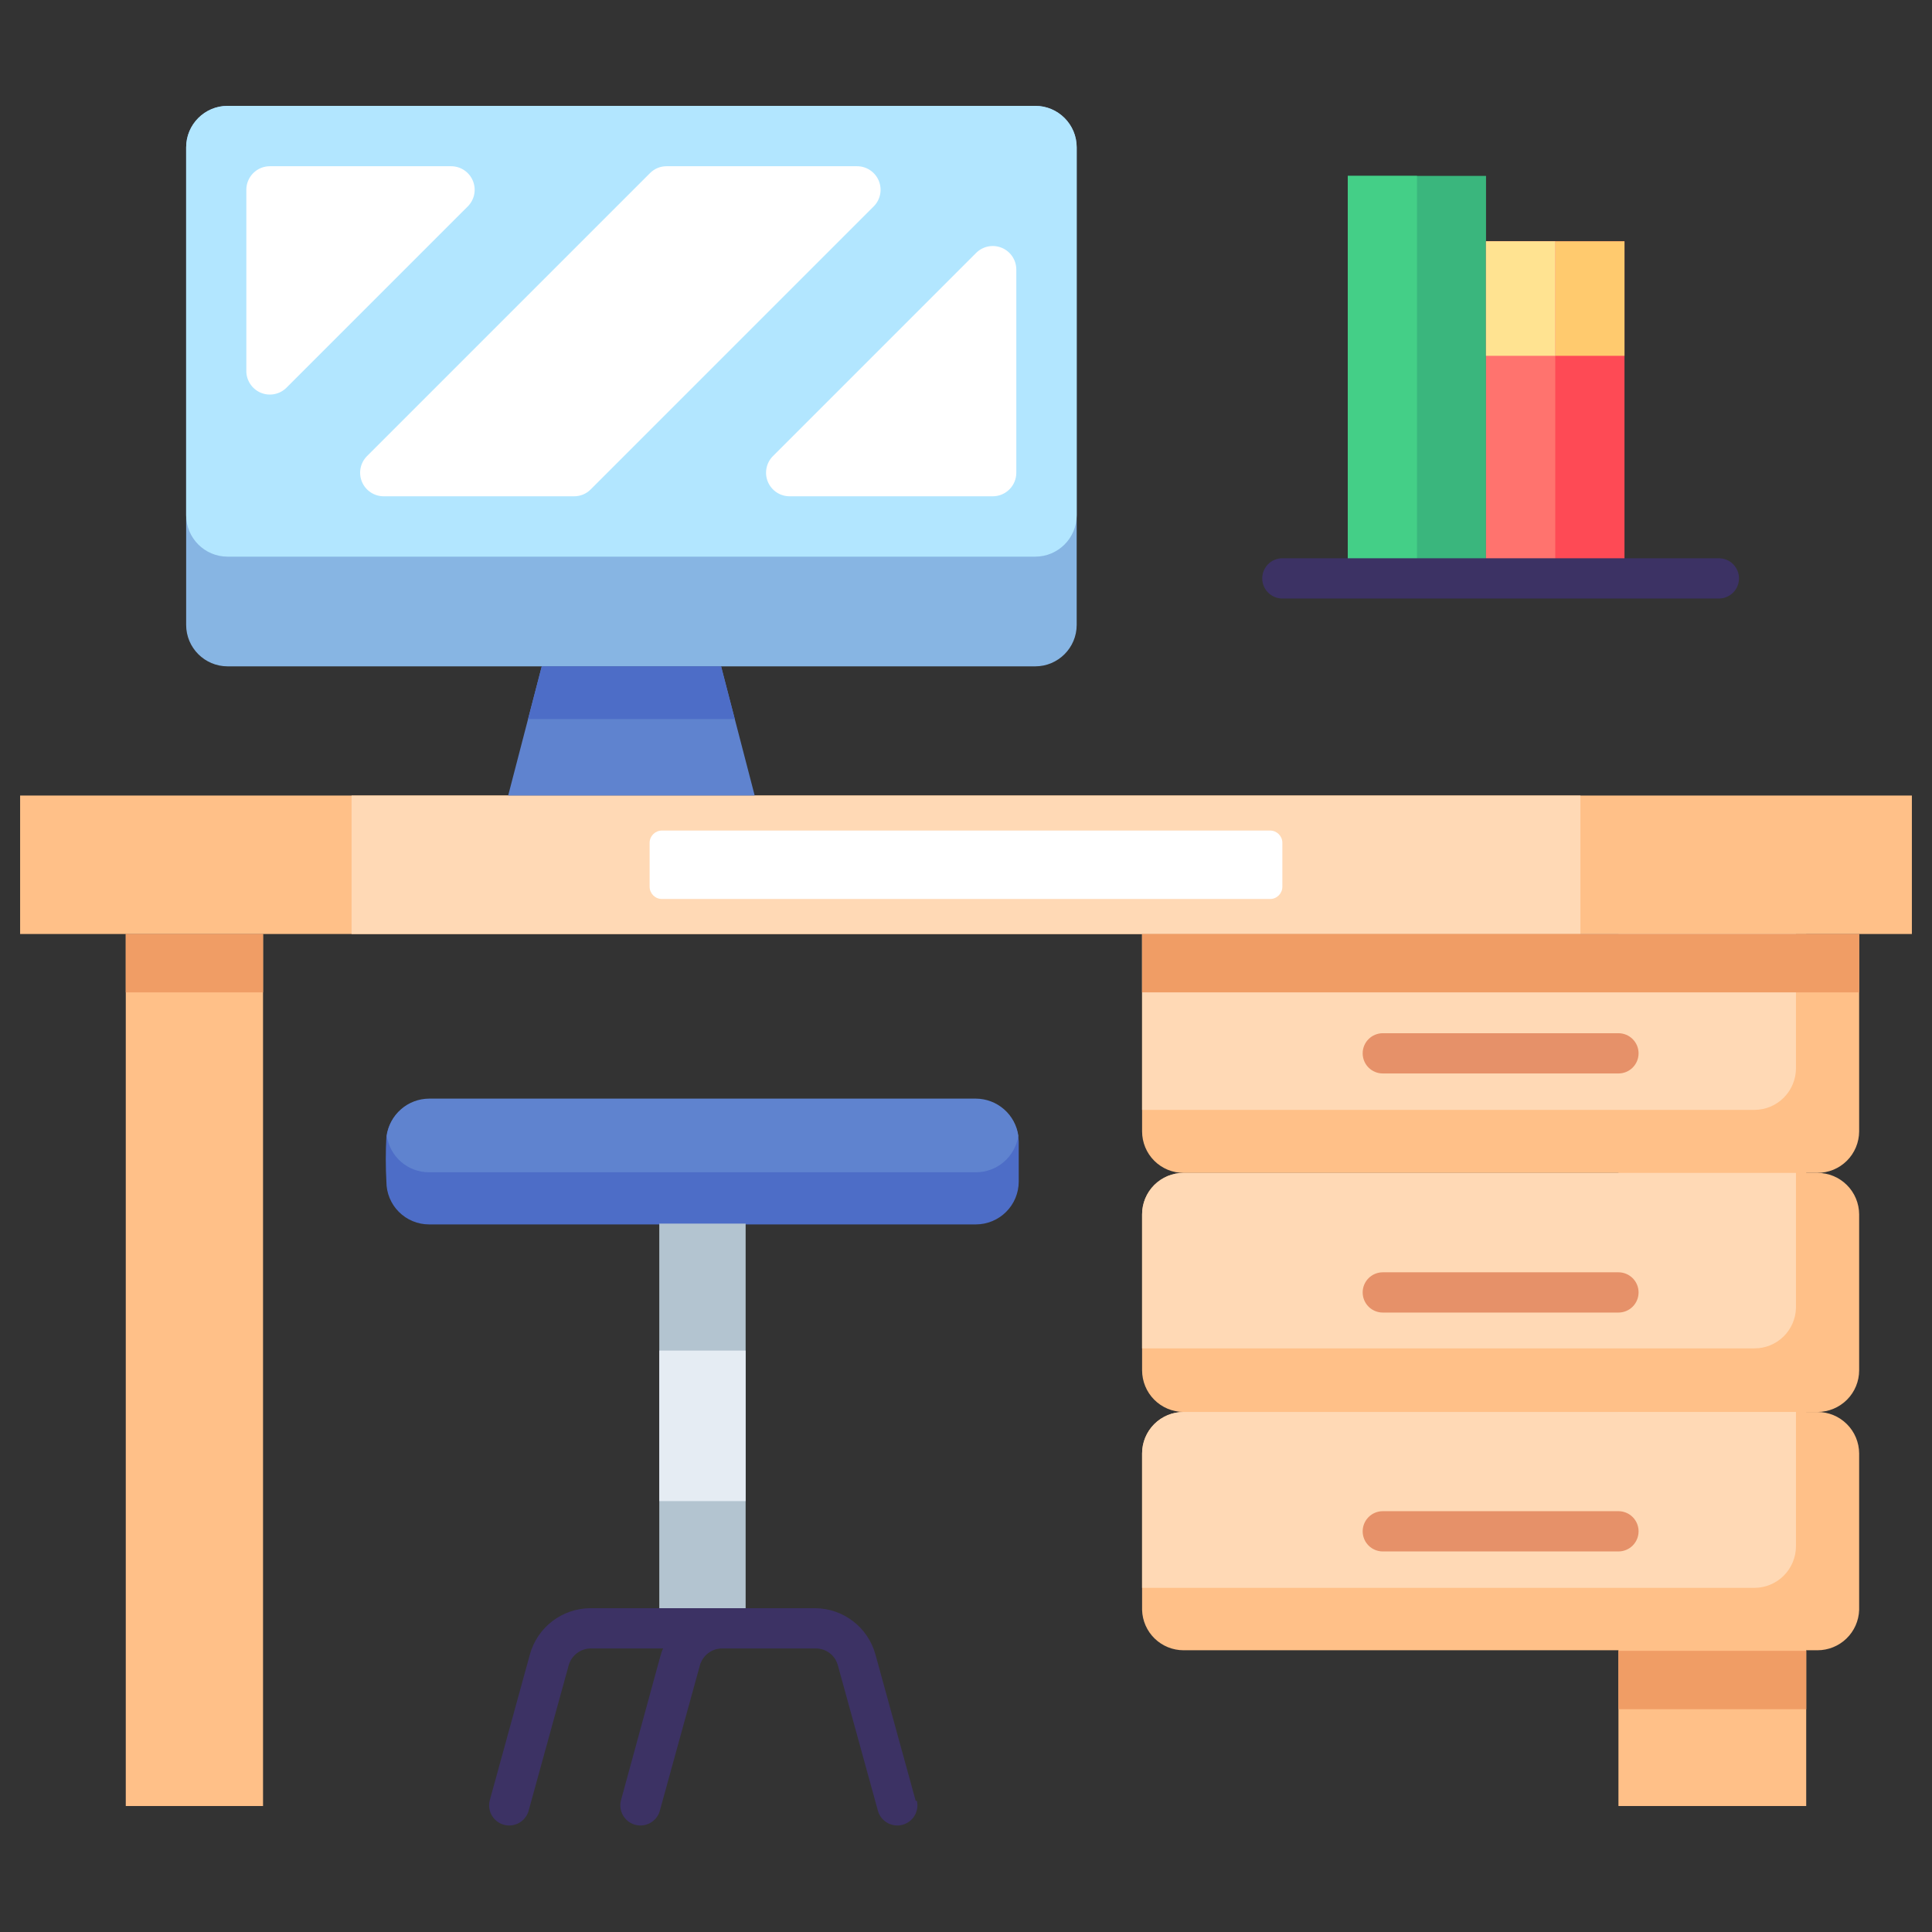
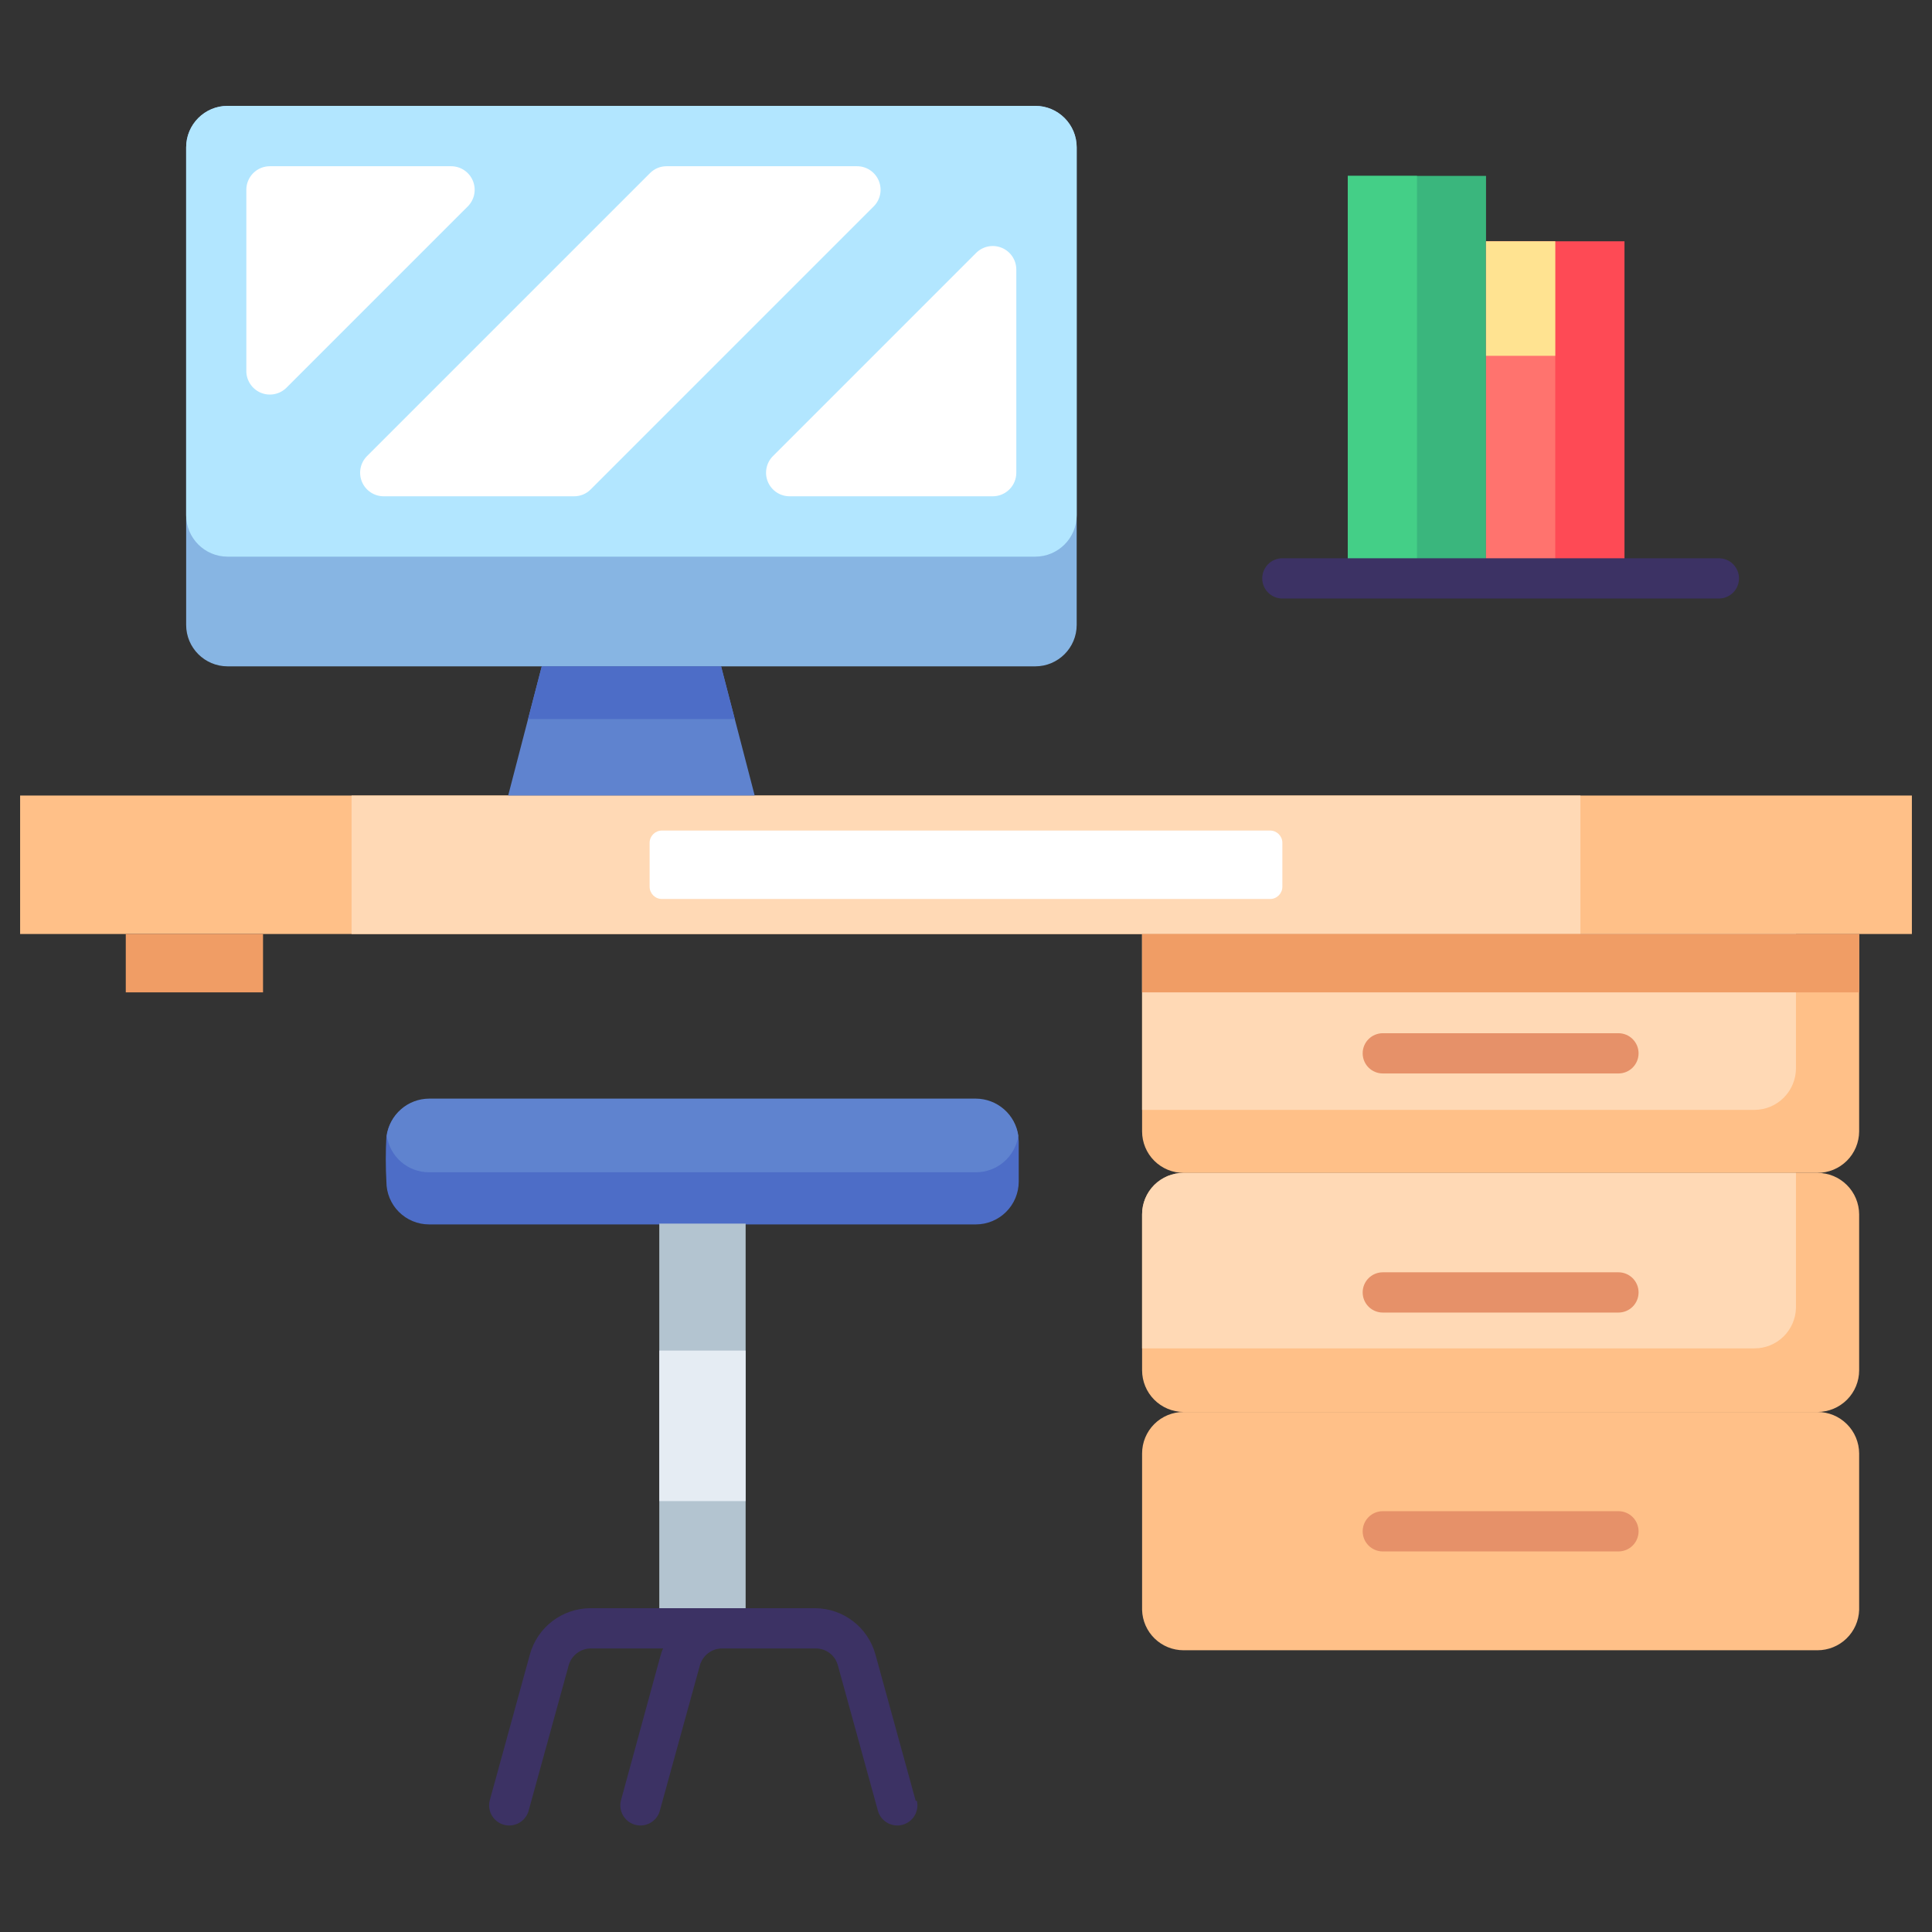
<svg xmlns="http://www.w3.org/2000/svg" width="130" height="130" viewBox="0 0 130 130" fill="none">
  <rect x="0" y="0" width="130" height="130" fill="#333333" stroke="none" />
  <path d="M1.354 53.53H128.646V62.847H1.354V53.53Z" fill="#FFC088" />
  <path d="M23.657 53.53H106.343V62.847H23.657V53.53Z" fill="#FFD9B5" />
  <path d="M85.461 55.886H44.538C44.082 55.886 43.712 56.256 43.712 56.712V59.665C43.712 60.121 44.082 60.491 44.538 60.491H85.461C85.918 60.491 86.287 60.121 86.287 59.665V56.712C86.287 56.256 85.918 55.886 85.461 55.886Z" fill="white" />
-   <path d="M8.463 62.847H17.699V121.523H8.463V62.847Z" fill="#FFC088" />
  <path d="M8.463 62.847H17.699V66.774H8.463V62.847Z" fill="#F09D65" />
-   <path d="M108.902 62.847H121.536V121.523H108.902V62.847Z" fill="#FFC088" />
  <path d="M125.098 62.847V76.131C125.094 76.872 124.797 77.582 124.272 78.105C123.747 78.627 123.036 78.921 122.295 78.921H79.638C78.899 78.921 78.189 78.627 77.666 78.104C77.143 77.581 76.849 76.871 76.849 76.131V62.847H125.098Z" fill="#FFC088" />
  <path d="M125.098 81.71V92.205C125.098 92.949 124.803 93.662 124.277 94.187C123.751 94.713 123.038 95.008 122.295 95.008H79.638C78.897 95.005 78.188 94.708 77.665 94.183C77.142 93.657 76.849 92.946 76.849 92.205V81.71C76.849 80.971 77.143 80.261 77.666 79.738C78.189 79.215 78.899 78.921 79.638 78.921H122.295C123.036 78.921 123.747 79.214 124.272 79.737C124.797 80.26 125.094 80.969 125.098 81.71Z" fill="#FFC088" />
  <path d="M125.098 97.798V108.333C125.073 109.06 124.767 109.749 124.244 110.254C123.721 110.76 123.022 111.042 122.295 111.042H79.638C78.912 111.042 78.215 110.759 77.694 110.254C77.173 109.748 76.87 109.059 76.849 108.333V97.798C76.849 97.058 77.143 96.349 77.666 95.825C78.189 95.302 78.899 95.008 79.638 95.008H122.295C123.036 95.008 123.747 95.302 124.272 95.825C124.797 96.347 125.094 97.057 125.098 97.798Z" fill="#FFC088" />
  <path d="M120.846 62.847V71.879C120.846 72.62 120.552 73.331 120.03 73.856C119.507 74.382 118.797 74.679 118.056 74.682H76.849V62.847H120.846Z" fill="#FFD9B5" />
  <path d="M120.846 78.921V88.021C120.825 88.746 120.521 89.435 120.001 89.941C119.48 90.447 118.782 90.73 118.056 90.729H76.849V81.71C76.849 80.971 77.143 80.261 77.666 79.738C78.189 79.215 78.899 78.921 79.638 78.921H120.846Z" fill="#FFD9B5" />
-   <path d="M120.846 95.008V104.041C120.846 104.782 120.552 105.493 120.03 106.018C119.507 106.543 118.797 106.84 118.056 106.844H76.849V97.798C76.849 97.058 77.143 96.349 77.666 95.825C78.189 95.302 78.899 95.008 79.638 95.008H120.846Z" fill="#FFD9B5" />
  <path d="M108.902 104.393H93.045C92.686 104.393 92.341 104.25 92.087 103.996C91.833 103.742 91.691 103.398 91.691 103.039C91.691 102.679 91.833 102.335 92.087 102.081C92.341 101.827 92.686 101.684 93.045 101.684H108.902C109.261 101.684 109.606 101.827 109.86 102.081C110.114 102.335 110.256 102.679 110.256 103.039C110.256 103.398 110.114 103.742 109.86 103.996C109.606 104.25 109.261 104.393 108.902 104.393Z" fill="#E69169" />
  <path d="M108.902 88.319H93.045C92.686 88.319 92.341 88.176 92.087 87.922C91.833 87.668 91.691 87.324 91.691 86.965C91.691 86.605 91.833 86.261 92.087 86.007C92.341 85.753 92.686 85.61 93.045 85.61H108.902C109.261 85.61 109.606 85.753 109.86 86.007C110.114 86.261 110.256 86.605 110.256 86.965C110.256 87.324 110.114 87.668 109.86 87.922C109.606 88.176 109.261 88.319 108.902 88.319Z" fill="#E69169" />
  <path d="M108.902 72.231H93.045C92.686 72.231 92.341 72.089 92.087 71.835C91.833 71.581 91.691 71.236 91.691 70.877C91.691 70.518 91.833 70.174 92.087 69.92C92.341 69.666 92.686 69.523 93.045 69.523H108.902C109.261 69.523 109.606 69.666 109.86 69.92C110.114 70.174 110.256 70.518 110.256 70.877C110.256 71.236 110.114 71.581 109.86 71.835C109.606 72.089 109.261 72.231 108.902 72.231Z" fill="#E69169" />
  <path d="M69.658 7.123H15.316C13.775 7.123 12.526 8.372 12.526 9.913V42.047C12.526 43.587 13.775 44.837 15.316 44.837H69.658C71.199 44.837 72.448 43.587 72.448 42.047V9.913C72.448 8.372 71.199 7.123 69.658 7.123Z" fill="#87B5E3" />
  <path d="M69.658 7.123H15.316C13.775 7.123 12.526 8.372 12.526 9.913V34.667C12.526 36.207 13.775 37.456 15.316 37.456H69.658C71.199 37.456 72.448 36.207 72.448 34.667V9.913C72.448 8.372 71.199 7.123 69.658 7.123Z" fill="#B2E6FF" />
  <path d="M31.471 13.894L19.283 26.081C19.062 26.304 18.779 26.456 18.47 26.518C18.162 26.58 17.842 26.549 17.552 26.428C17.262 26.308 17.014 26.103 16.84 25.841C16.666 25.579 16.573 25.272 16.575 24.957V12.77C16.575 12.35 16.742 11.947 17.039 11.649C17.336 11.352 17.739 11.185 18.159 11.185H30.347C30.661 11.184 30.969 11.276 31.231 11.45C31.493 11.624 31.697 11.872 31.817 12.162C31.938 12.453 31.969 12.773 31.908 13.081C31.846 13.389 31.694 13.672 31.471 13.894Z" fill="white" />
  <path d="M58.784 13.894L39.745 32.933C39.599 33.08 39.426 33.196 39.236 33.275C39.045 33.354 38.841 33.394 38.634 33.394H25.824C25.51 33.395 25.202 33.303 24.94 33.129C24.678 32.955 24.474 32.707 24.353 32.417C24.233 32.126 24.201 31.807 24.263 31.498C24.325 31.19 24.477 30.907 24.7 30.685L43.74 11.646C43.885 11.499 44.058 11.383 44.249 11.304C44.439 11.225 44.644 11.185 44.85 11.185H57.66C57.975 11.184 58.283 11.276 58.544 11.45C58.806 11.624 59.011 11.872 59.131 12.162C59.252 12.453 59.283 12.773 59.221 13.081C59.16 13.389 59.008 13.672 58.784 13.894Z" fill="white" />
  <path d="M68.385 18.132V31.809C68.385 32.23 68.218 32.633 67.921 32.93C67.624 33.227 67.221 33.394 66.801 33.394H53.138C52.823 33.395 52.515 33.303 52.253 33.129C51.992 32.955 51.787 32.707 51.667 32.417C51.546 32.126 51.515 31.807 51.577 31.498C51.638 31.19 51.79 30.907 52.014 30.686L65.677 17.022C65.898 16.8 66.18 16.648 66.487 16.586C66.794 16.523 67.112 16.554 67.402 16.673C67.692 16.791 67.94 16.994 68.115 17.253C68.29 17.513 68.384 17.819 68.385 18.132Z" fill="white" />
  <path d="M50.781 53.53H34.193L36.454 44.837H48.52L50.781 53.53Z" fill="#5F83CF" />
  <path d="M49.441 48.384L48.52 44.837H36.454L35.533 48.384H49.441Z" fill="#4D6DC7" />
  <path d="M90.689 11.835H99.992V38.919H90.689V11.835Z" fill="#3AB67D" />
  <path d="M99.992 16.236H109.308V38.919H99.992V16.236Z" fill="#FE4A55" />
-   <path d="M99.992 16.236H109.308V23.942H99.992V16.236Z" fill="#FFCA6E" />
  <path d="M90.689 11.835H95.347V38.919H90.689V11.835Z" fill="#44CF87" />
  <path d="M99.992 16.236H104.65V38.919H99.992V16.236Z" fill="#FF736E" />
  <path d="M99.992 16.236H104.65V23.942H99.992V16.236Z" fill="#FFE391" />
  <path d="M115.659 40.273H86.287C85.928 40.273 85.584 40.13 85.33 39.876C85.076 39.622 84.933 39.278 84.933 38.919C84.933 38.56 85.076 38.215 85.33 37.961C85.584 37.707 85.928 37.565 86.287 37.565H115.659C116.019 37.565 116.363 37.707 116.617 37.961C116.871 38.215 117.014 38.56 117.014 38.919C117.014 39.278 116.871 39.622 116.617 39.876C116.363 40.13 116.019 40.273 115.659 40.273Z" fill="#3C3264" />
  <path d="M68.548 76.808V79.517C68.544 80.279 68.239 81.01 67.698 81.547C67.158 82.085 66.426 82.388 65.663 82.388H28.871C28.109 82.388 27.379 82.085 26.841 81.547C26.302 81.008 26 80.278 26 79.517C25.945 78.502 25.945 77.485 26 76.47C26.095 75.782 26.434 75.151 26.957 74.693C27.479 74.235 28.149 73.981 28.844 73.978H65.663C66.418 73.981 67.142 74.279 67.68 74.808C68.219 75.336 68.53 76.054 68.548 76.808Z" fill="#4D6DC7" />
  <path d="M68.521 76.416C68.42 77.101 68.076 77.727 67.551 78.18C67.026 78.632 66.356 78.881 65.664 78.88H28.871C28.18 78.881 27.511 78.632 26.989 78.179C26.466 77.726 26.125 77.1 26.027 76.416C26.122 75.728 26.461 75.097 26.984 74.639C27.506 74.181 28.176 73.927 28.871 73.924H65.664C66.36 73.927 67.031 74.18 67.556 74.638C68.081 75.095 68.423 75.726 68.521 76.416Z" fill="#5F83CF" />
  <path d="M44.362 82.333H50.172V109.552H44.362V82.333Z" fill="#B3C4D0" />
  <path d="M44.362 90.878H50.172V101.007H44.362V90.878Z" fill="#E5ECF3" />
  <path d="M61.614 121.171L58.906 111.326C58.661 110.435 58.132 109.648 57.398 109.086C56.665 108.524 55.768 108.217 54.844 108.211H39.718C38.794 108.217 37.897 108.524 37.163 109.086C36.43 109.648 35.9 110.435 35.655 111.326L32.947 121.171C32.867 121.513 32.923 121.872 33.104 122.174C33.284 122.475 33.574 122.694 33.913 122.786C34.252 122.877 34.614 122.833 34.921 122.663C35.228 122.493 35.458 122.211 35.56 121.875L38.269 112.044C38.362 111.721 38.558 111.437 38.827 111.234C39.095 111.031 39.422 110.921 39.758 110.92H44.62C44.43 111.38 44.809 110.08 41.776 121.171C41.696 121.513 41.753 121.872 41.933 122.174C42.113 122.475 42.404 122.694 42.742 122.786C43.082 122.877 43.443 122.833 43.75 122.663C44.057 122.493 44.287 122.211 44.389 121.875L47.098 112.044C47.191 111.721 47.387 111.437 47.656 111.234C47.924 111.031 48.251 110.921 48.587 110.92H54.898C55.233 110.92 55.559 111.03 55.826 111.233C56.092 111.436 56.285 111.721 56.374 112.044L59.082 121.875C59.185 122.211 59.414 122.493 59.722 122.663C60.029 122.833 60.39 122.877 60.729 122.786C61.068 122.694 61.358 122.475 61.539 122.174C61.719 121.872 61.775 121.513 61.696 121.171H61.614Z" fill="#3C3264" />
-   <path d="M108.902 111.082H121.536V115.009H108.902V111.082Z" fill="#F09D65" />
  <path d="M76.849 62.847H125.098V66.774H76.849V62.847Z" fill="#F09D65" />
</svg>